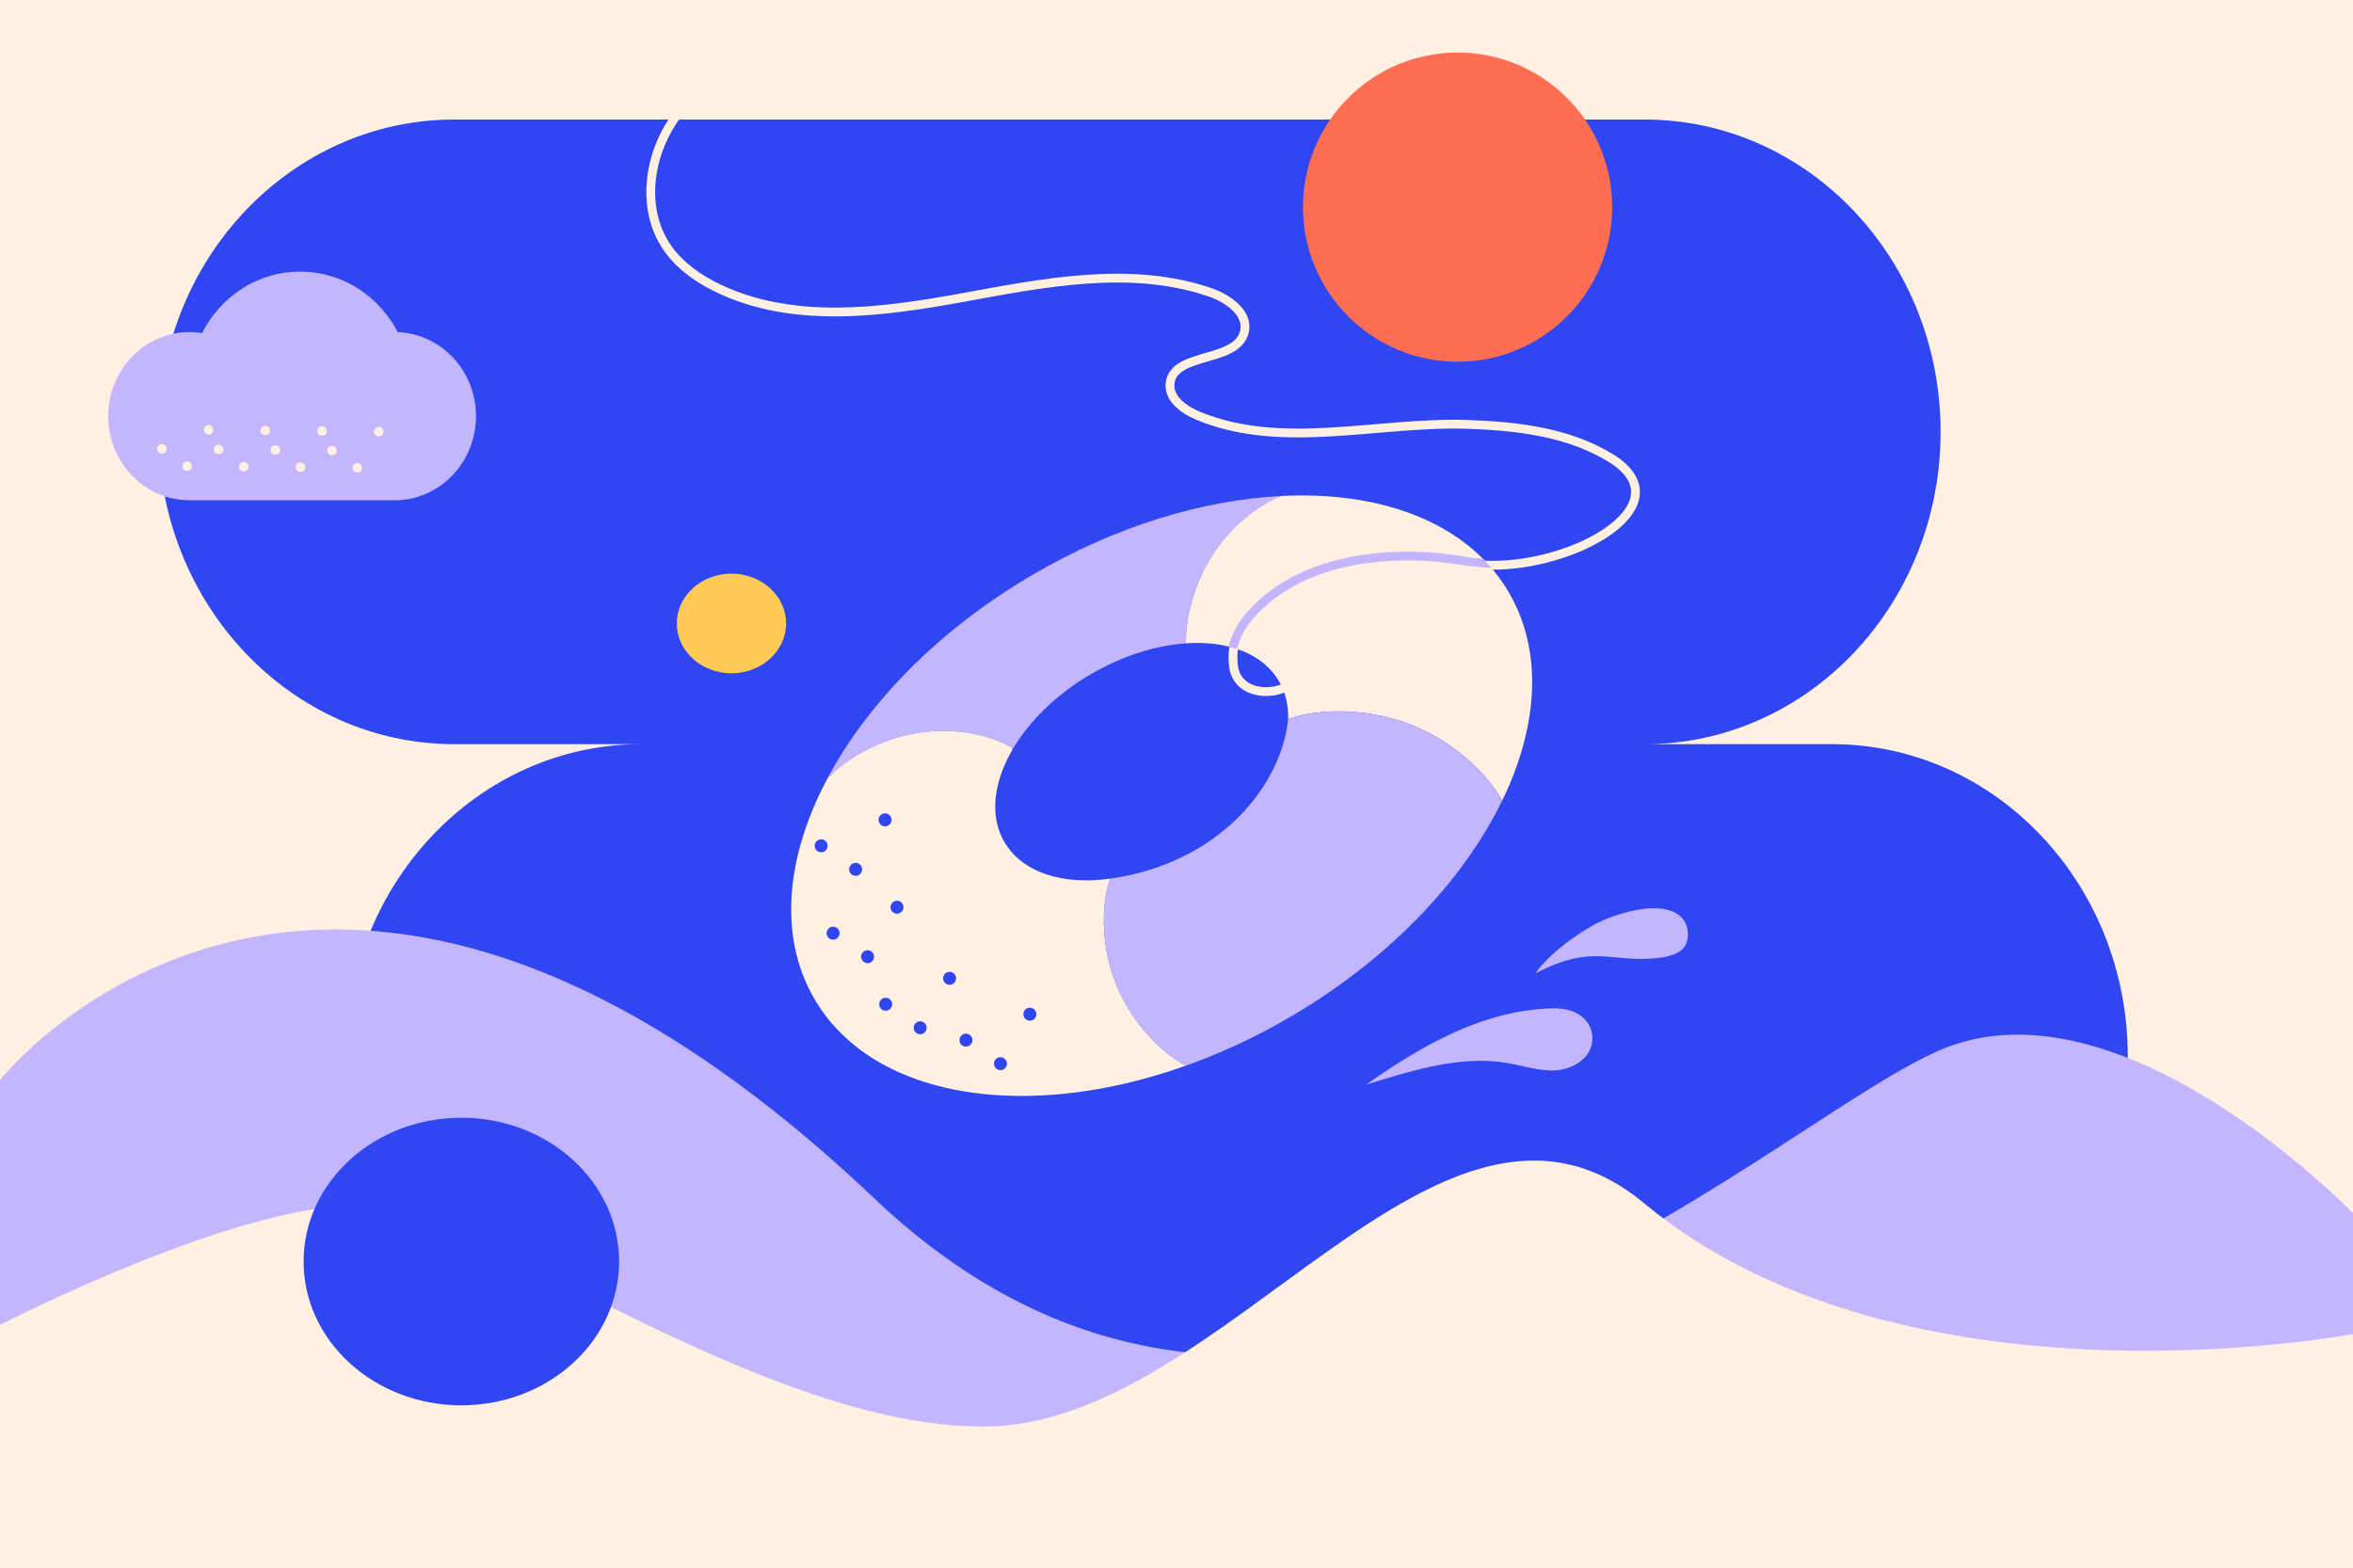
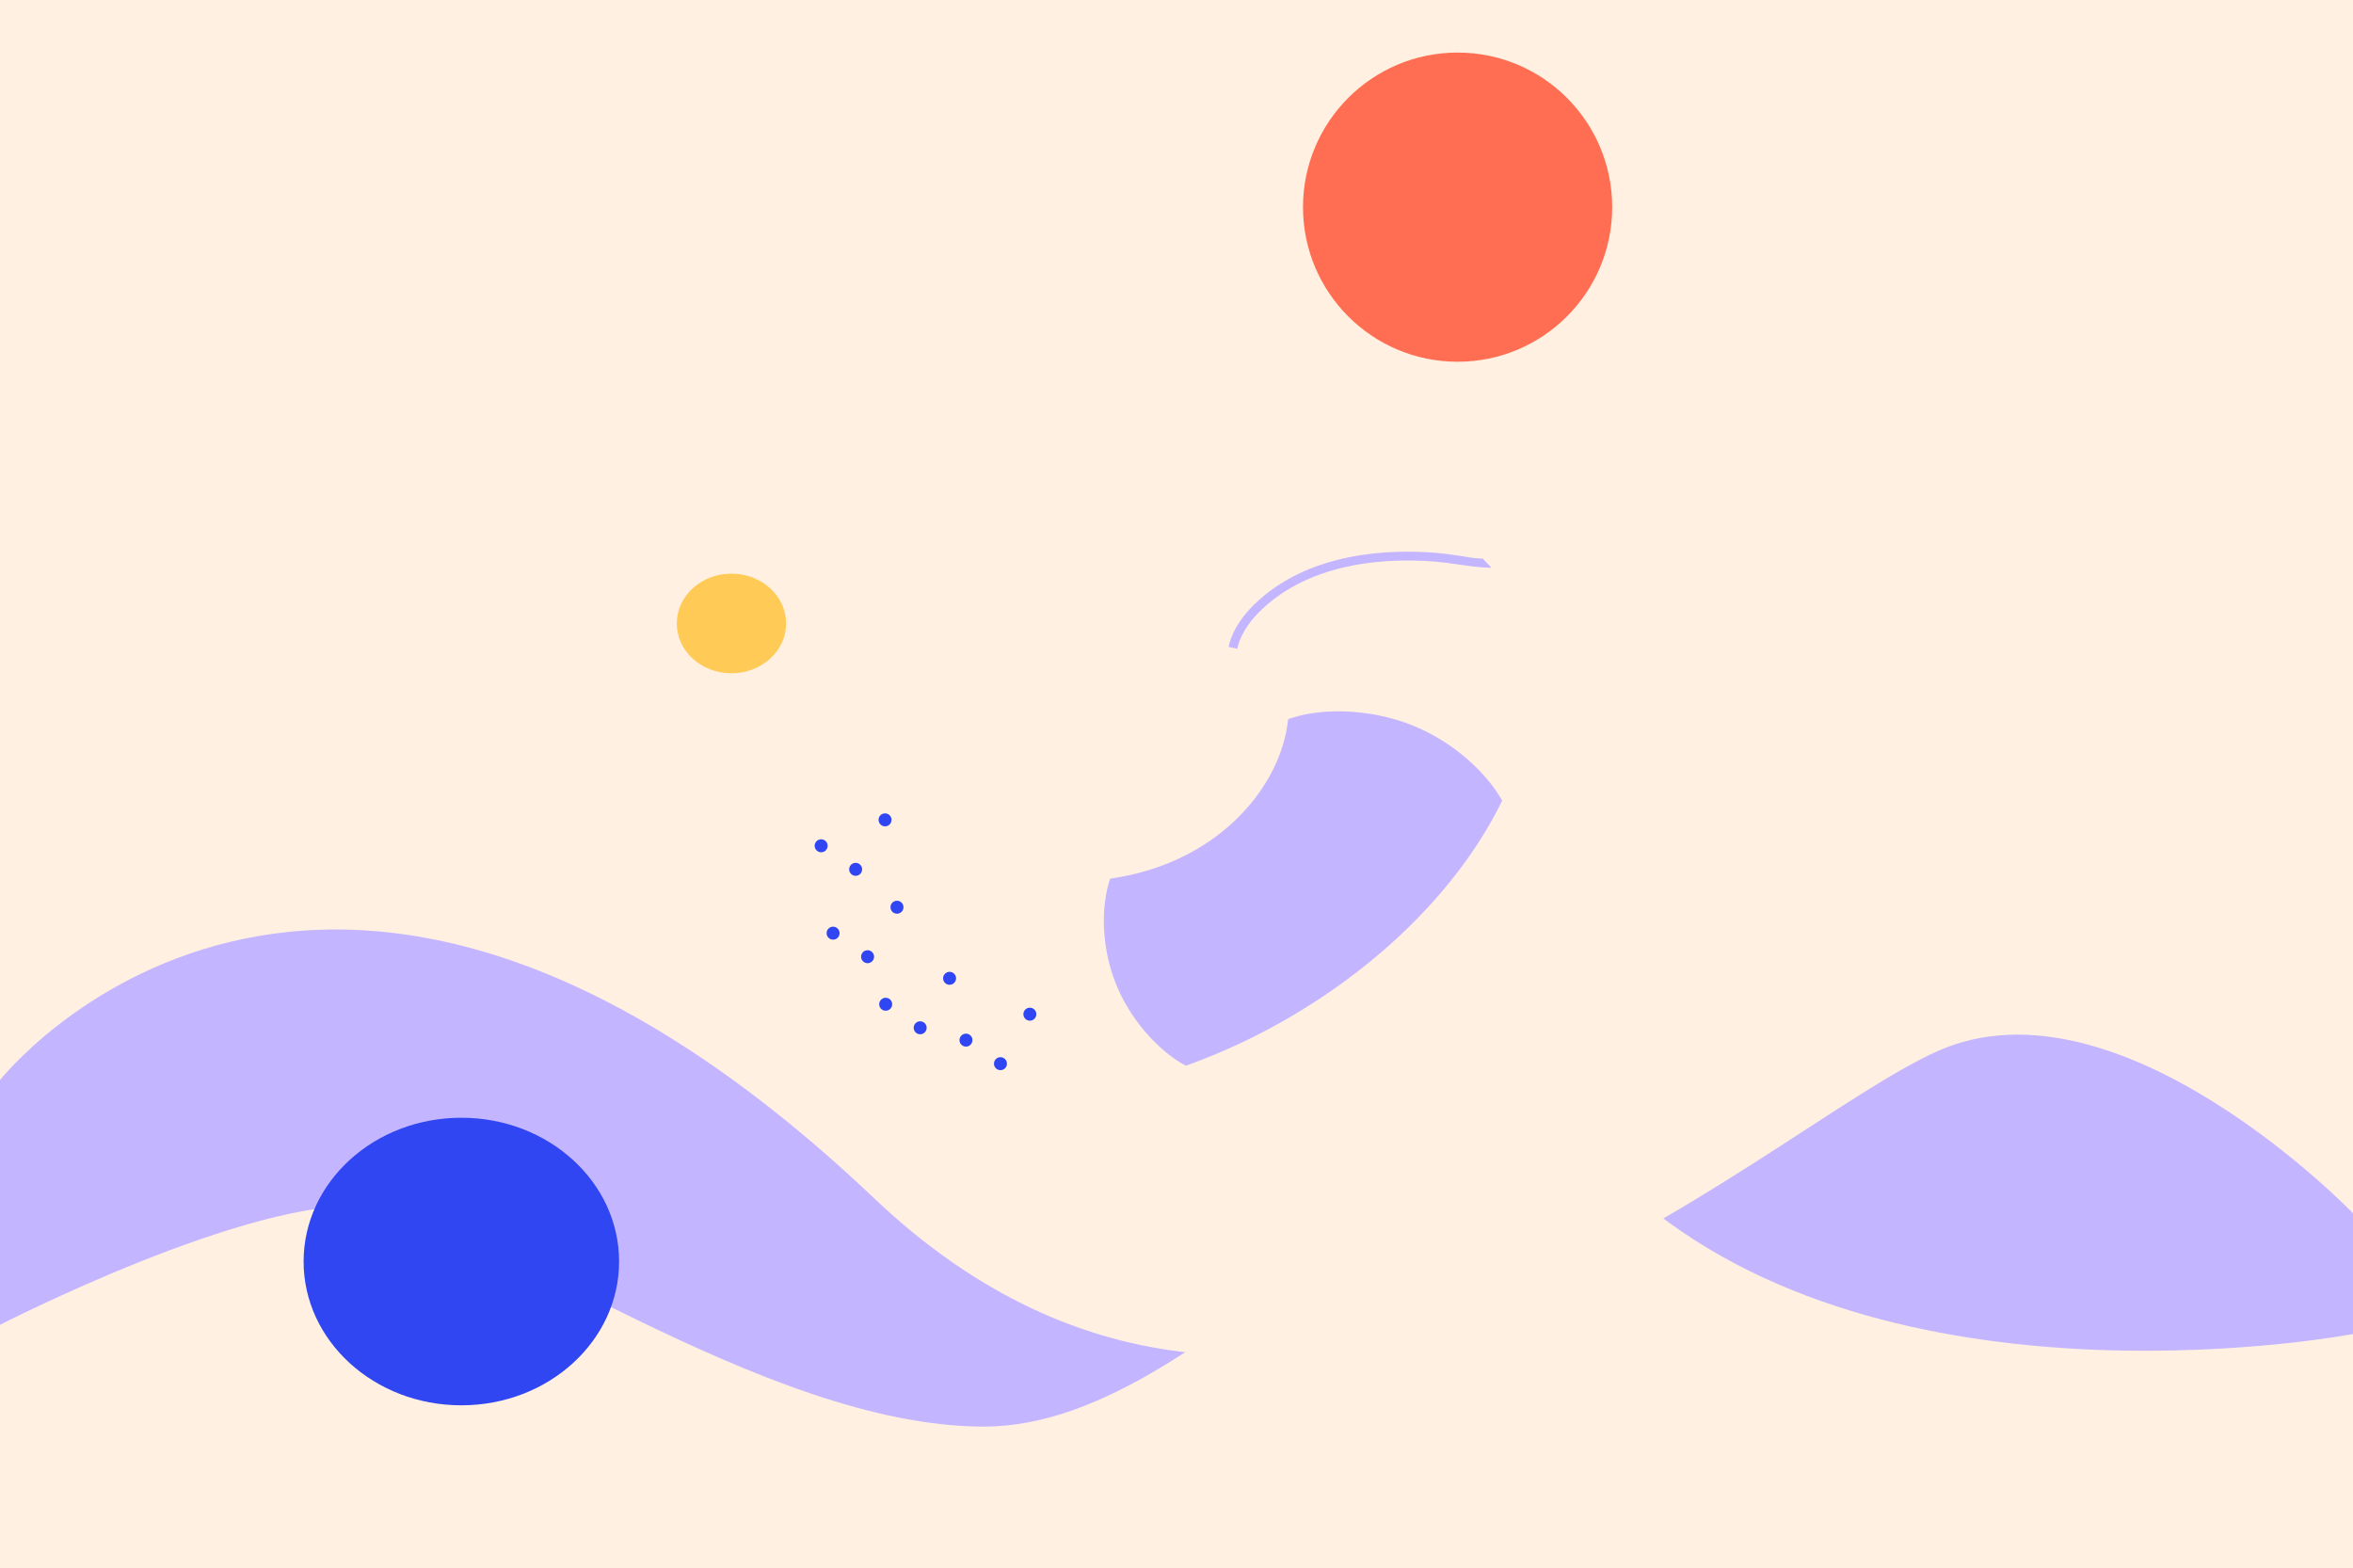
<svg xmlns="http://www.w3.org/2000/svg" viewBox="0 0 2404.13 1602.36">
  <defs>
    <style>.cls-1{fill:#fff0e1}.cls-2{fill:#2f46f2}.cls-3{fill:#c3b5ff}.cls-4{fill:none;stroke:#fff0e1;stroke-linejoin:round;stroke-width:9px}</style>
  </defs>
  <g id="Layer_2" data-name="Layer 2">
    <g id="Layer_1-2" data-name="Layer 1">
      <path d="M0 0h2404.13v1602.36H0z" class="cls-1" />
-       <path d="M2174 1079.45c0-176.24-135.34-319.1-302.29-319.1h-191.25c167 0 302.3-142.87 302.3-319.1 0-176.23-135.35-319.1-302.3-319.1H464.19c-166.95 0-302.29 142.85-302.29 319.1 0 176.23 135.34 319.1 302.29 319.1h191.25c-167 0-302.29 142.86-302.29 319.1 0 176.23 135.34 319.1 302.29 319.1h1216.28c166.95 0 302.28-142.87 302.28-319.1Z" class="cls-2" />
      <path d="M0 1480h2404.13v-240.38S2165.66 992 1980.44 1073.67s-663 553.42-1087.37 150.61C327.37 687.26 0 1103.56 0 1103.56Z" class="cls-3" />
      <path d="M0 1353.68s255.22-131.23 376.57-121.21 401.86 225.16 628.67 225.16c247.31 0 465-402.07 674.59-228.21 266.83 221.29 724.3 133.6 724.3 133.6v177.69H0Z" class="cls-1" />
-       <path d="M922.61 752c41.29-10.6 85.32-4.06 112.56 12.76 16.64-28 43.89-55.07 79-75.68 32.61-19.12 66.75-29.61 97.53-31.71-.34-25.46 7.55-56.33 22.81-83 18.22-31.9 47-56.38 74.46-67.57-79.82 4-169.2 30.77-254.4 80.75C959 643.57 886.43 718.49 845.6 795c17.99-18.61 46.4-35.13 77.01-43Z" class="cls-3" />
      <path d="M1541.44 605c-41.28-70.35-128.81-103.45-232.46-98.23-27.47 11.19-56.24 35.67-74.46 67.57-15.26 26.72-23.15 57.59-22.81 83 42.3-2.88 78.23 10.12 95 38.62 6.84 11.66 9.81 24.87 9.4 38.84 33.29-12.09 85.3-11.1 129.3 7.25 40 16.69 72.92 46.79 89.44 75.91 36.87-75.96 41.97-152.65 6.59-212.96ZM1134.34 897.73c-47.89 6.75-89.61-5.85-108-37.25-15.47-26.37-11.34-60.61 7.69-93.71a2.32 2.32 0 0 0-.79-3.18c-27.37-15.94-70.28-21.93-110.6-11.58-30.64 7.86-59 24.38-77 43-42.84 80.26-50.69 162.26-13.28 226 59.84 102 216.87 125.69 379.33 67.82-27.16-14.31-56.74-46.51-71.62-84-14.83-37.21-15.44-78.7-5.73-107.1Z" class="cls-1" />
      <path d="M1316.06 734.84c-6.35 66.23-68.85 146.85-181.72 162.89-9.71 28.4-9.1 69.89 5.69 107.14 14.88 37.45 44.46 69.65 71.62 84a631.86 631.86 0 0 0 107.52-50.34C1420.14 979.26 1495.5 899 1534.8 818c-16.52-29.12-49.44-59.22-89.44-75.91-44-18.35-96.01-19.34-129.3-7.25Z" class="cls-3" />
      <circle cx="986.96" cy="1062.75" r="6.63" class="cls-2" />
      <circle cx="1022.2" cy="1086.81" r="6.63" class="cls-2" />
      <circle cx="1052.24" cy="1036.25" r="6.63" class="cls-2" />
      <circle cx="904.93" cy="1026.09" r="6.63" class="cls-2" />
      <circle cx="940.17" cy="1050.14" r="6.63" class="cls-2" />
      <circle cx="970.21" cy="999.59" r="6.63" class="cls-2" />
      <circle cx="851.2" cy="953.47" r="6.63" class="cls-2" />
      <circle cx="886.44" cy="977.52" r="6.63" class="cls-2" />
      <circle cx="916.48" cy="926.96" r="6.63" class="cls-2" />
      <circle cx="839" cy="864.19" r="6.63" class="cls-2" />
      <circle cx="874.24" cy="888.25" r="6.63" class="cls-2" />
      <circle cx="904.28" cy="837.69" r="6.63" class="cls-2" />
      <path d="M1260.62 661.92c-1.2 5.77-1 11.63-.43 17.64 2.82 30 40.12 32.59 57.89 19.9" class="cls-4" />
      <ellipse cx="747.33" cy="637.03" rx="55.84" ry="50.9" style="fill:#ffca55" />
      <ellipse cx="471.37" cy="1288.97" class="cls-2" rx="161.17" ry="146.91" />
-       <path d="M1641.36 938.89c59.39-23.06 87.71-6.28 82.59 21.79-3.09 16.93-28.8 18.83-46 19.12s-34.31-3.27-51.5-2.71c-20.27.66-39.76 8-57.43 17.48 12.06-19.48 50.79-47.32 72.34-55.68ZM1577.06 1030.69c14-1 28.66-.79 39.85 8.6a28 28 0 0 1 10.09 21.44c0 22-23 33.25-41.35 33.06-15.7-.16-30.65-5.09-46-7.66-48-8-96.32 7.63-143.7 22 62.57-44.13 119.45-73.13 181.11-77.44ZM406.33 339.36c-19-36.78-56.51-61.8-99.67-61.8-43.52 0-81.27 25.46-100.13 62.74a81.16 81.16 0 0 0-12.83-1c-45.9 0-83.11 38.47-83.11 85.92s37.21 85.93 83.11 85.93h209.5c45.9 0 83.11-38.47 83.11-85.93 0-46.39-35.53-84.16-79.98-85.86Z" class="cls-3" />
      <circle cx="165.36" cy="458.61" r="4.84" class="cls-1" />
      <circle cx="191.12" cy="476.2" r="4.84" class="cls-1" />
      <circle cx="213.08" cy="439.24" r="4.84" class="cls-1" />
      <circle cx="223.35" cy="459.21" r="4.84" class="cls-1" />
      <circle cx="249.11" cy="476.79" r="4.84" class="cls-1" />
      <circle cx="271.07" cy="439.83" r="4.84" class="cls-1" />
      <circle cx="281.33" cy="459.8" r="4.84" class="cls-1" />
      <circle cx="307.09" cy="477.38" r="4.84" class="cls-1" />
      <circle cx="329.05" cy="440.42" r="4.84" class="cls-1" />
      <circle cx="339.32" cy="460.39" r="4.84" class="cls-1" />
      <circle cx="365.07" cy="477.97" r="4.84" class="cls-1" />
      <circle cx="387.03" cy="441.01" r="4.84" class="cls-1" />
      <path d="M700.69 106.73c-36.5 39.11-49.32 103.42-18.44 147.1 12.94 18.31 32 31.49 52.29 41.09 76.72 36.38 166.71 24.2 250.22 8.9s171.36-32.68 251.67-5.13c18.68 6.41 39.9 21.65 34.91 40.76-8.28 31.71-72.75 19.95-75.87 52.57-1.48 15.41 14.11 26.67 28.39 32.63 85.87 35.89 183.61 5.73 276.61 9 50.07 1.74 102.68 8.06 145.31 34.36 79.65 49.14-46.44 118.19-138.6 108.67" class="cls-4" />
      <circle cx="1489.27" cy="211.66" r="157.95" style="fill:#ff6e52" />
-       <path d="m1264.12 662.84-8.81-1.84c3.81-18.21 15.92-33.22 25.4-42.6 56-55.45 141.22-57.31 187-53.49 6.57.55 14 1.6 21.94 2.72 12 1.7 15.47 3.06 25.24 3.06l9 9.39c-10.41 0-23.15-1.8-35.48-3.54-7.77-1.1-15.11-2.14-21.43-2.66-44.24-3.69-126.43-2-179.92 50.92-12.19 12.03-20.33 25.54-22.94 38.04Z" class="cls-3" />
+       <path d="m1264.12 662.84-8.81-1.84c3.81-18.21 15.92-33.22 25.4-42.6 56-55.45 141.22-57.31 187-53.49 6.57.55 14 1.6 21.94 2.72 12 1.7 15.47 3.06 25.24 3.06l9 9.39c-10.41 0-23.15-1.8-35.48-3.54-7.77-1.1-15.11-2.14-21.43-2.66-44.24-3.69-126.43-2-179.92 50.92-12.19 12.03-20.33 25.54-22.94 38.04" class="cls-3" />
    </g>
  </g>
</svg>